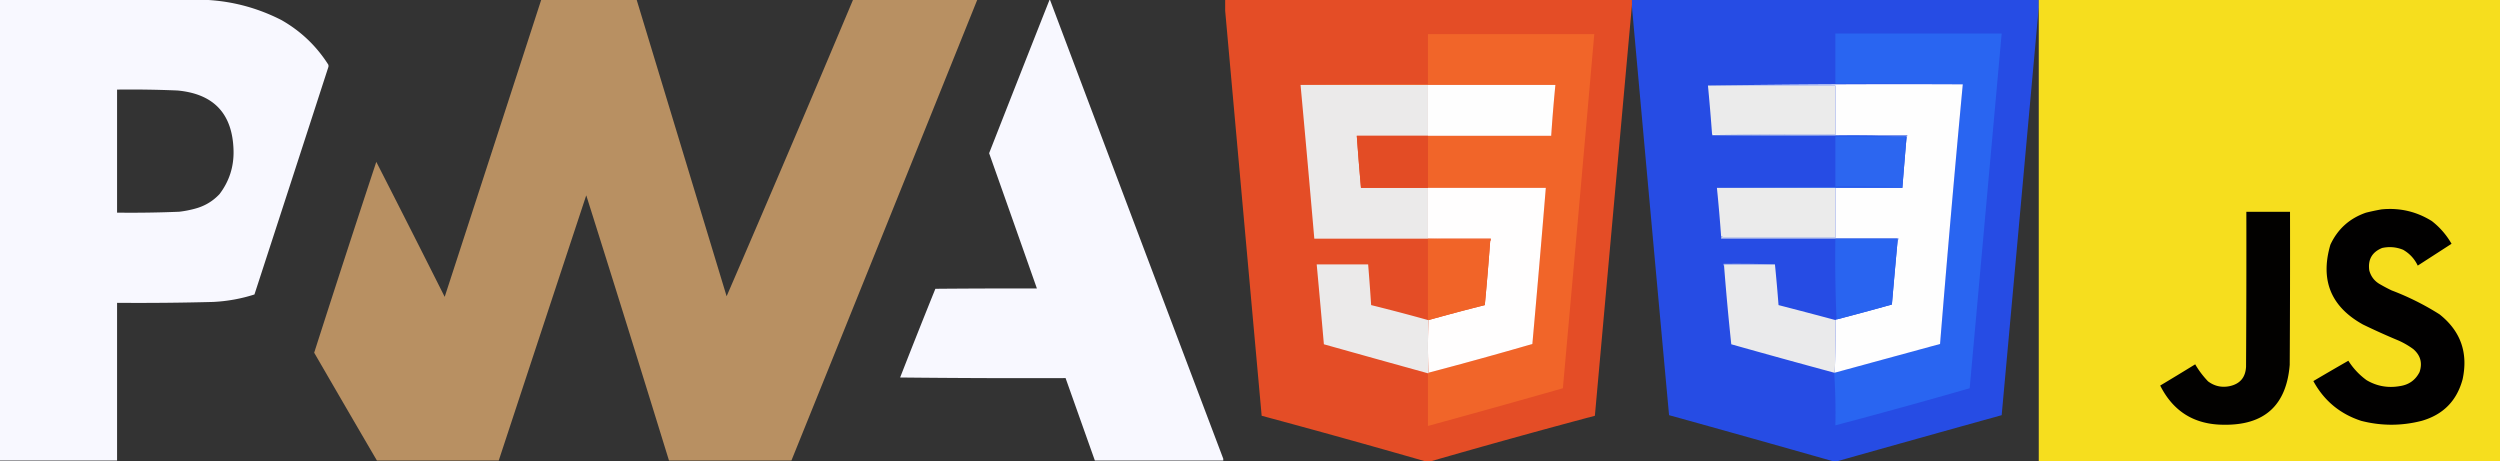
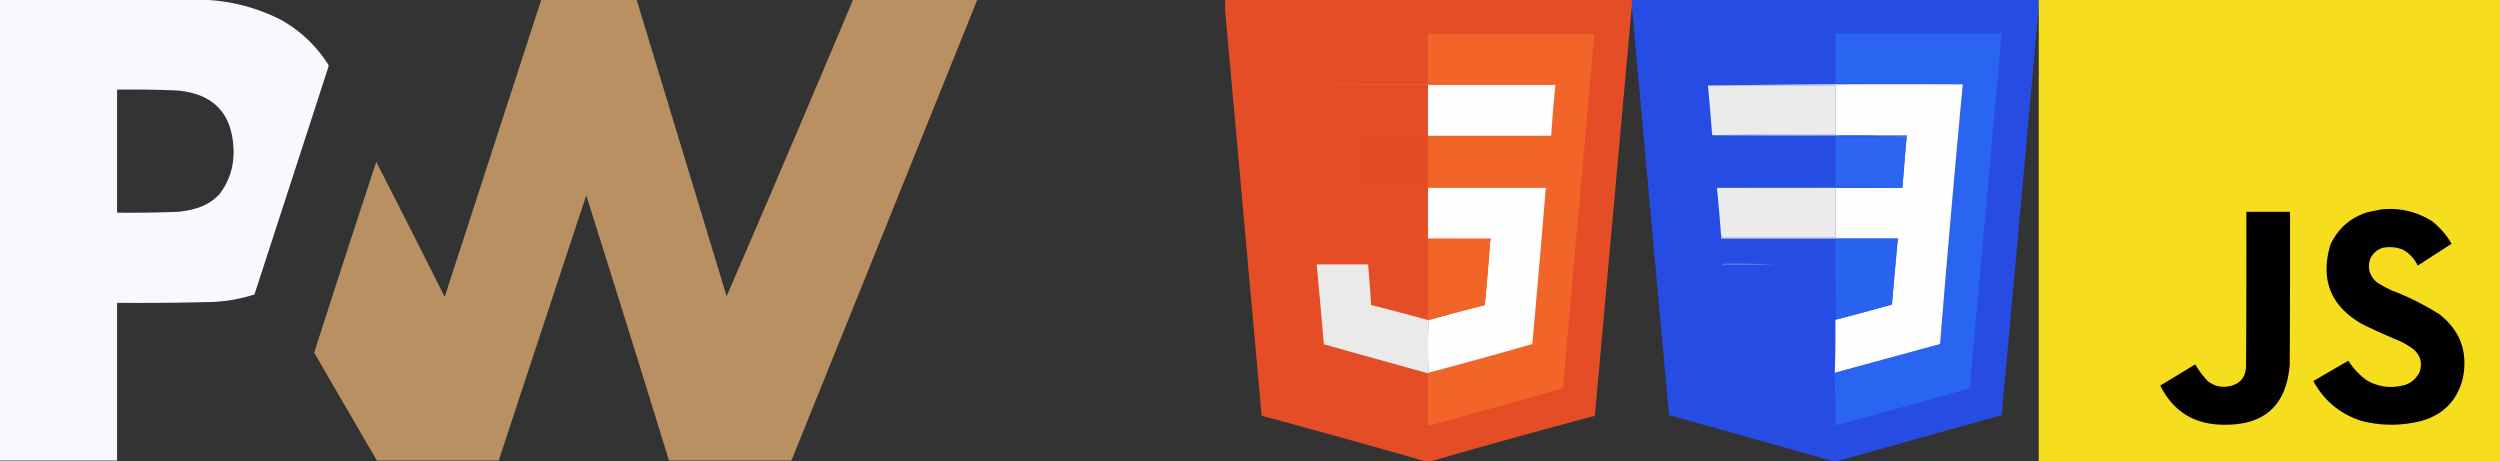
<svg xmlns="http://www.w3.org/2000/svg" width="1084.046" height="200" viewBox="0 0 1084.046 200">
  <rect x="0" y="0" width="1084.046" height="200" fill="#333333" stroke="none" />
  <view id="pwa" viewBox="0 0 531.258 200" />
  <g transform="translate(0, 0)" fill-rule="evenodd">
    <path fill="#f8f8ff" d="M-.5-.5h349c42.879 2.722 83.546 13.889 122 33.5 32.336 18.336 58.503 43.17 78.5 74.5.667 1.667.667 3.333 0 5a252373.132 252373.132 0 0 1-123.5 380c-22.371 7.173-45.371 11.339-69 12.5a4691.003 4691.003 0 0 1-161 1.5v264H-.5V-.5zm196 150c33.688-.41 67.355.09 101 1.5 61.126 5.626 92.459 39.126 94 100.5.658 27.189-7.175 51.522-23.5 73-11.408 12.126-25.241 20.293-41.5 24.5a178.895 178.895 0 0 1-26 5 1957.56 1957.56 0 0 1-104 1.5v-206z" transform="matrix(.259 0 0 .259 .13 .13)" />
    <path fill="#b89062" d="M905.5-.5h160c50.16 165.315 100.33 330.648 150.5 496a53902.189 53902.189 0 0 0 211.5-496h208a546540.718 546540.718 0 0 1-311 771h-205a68442.432 68442.432 0 0 0-138.5-444 346700.426 346700.426 0 0 0-146.5 444h-204a47937.342 47937.342 0 0 1-105-180.5 35723.567 35723.567 0 0 1 104-319.5 35874.972 35874.972 0 0 1 114.5 226A430912.498 430912.498 0 0 0 905.5-.5z" transform="matrix(.259 0 0 .259 .13 .13)" />
-     <path fill="#f8f8ff" d="M1756.5-.5h1a520004.941 520004.941 0 0 0 290 768v3h-215c-16.34-46.012-32.67-92.012-49-138-92.34.333-184.67 0-277-1 19.38-49.636 39.04-99.136 59-148.5 56.67-.5 113.33-.667 170-.5a92175.109 92175.109 0 0 0-80-226.5c33.54-85.569 67.2-171.07 101-256.5z" transform="matrix(.259 0 0 .259 .13 .13)" />
  </g>
  <view id="html5" viewBox="531.258 0 176.394 200" />
  <g transform="translate(531.258, 0)">
    <path fill="#e44d26" d="M0 0h176.394v2.075a324373.44 324373.44 0 0 0-16.083 178.21A3580.416 3580.416 0 0 0 89.235 200H86.64a4264.105 4264.105 0 0 0-70.817-19.715A327061.589 327061.589 0 0 1 0 4.67z" />
    <path fill="#f16529" d="M87.938 161.868c.173 0 .26-.087.26-.26a1916.896 1916.896 0 0 0 45.006-12.451 8936.579 8936.579 0 0 0 5.836-67.704H87.938V58.885h53.437a677.17 677.17 0 0 1 1.816-22.05H32.685c18.374-.259 36.791-.346 55.253-.26V14.787h72.114a76681.49 76681.49 0 0 1-13.619 153.567 5862.536 5862.536 0 0 1-58.495 16.342z" />
-     <path fill="#ebeaea" d="M32.685 36.835h55.253v22.05h-30.87c.545 7.527 1.15 15.05 1.817 22.568h29.053v22.049H38.65a11242.674 11242.674 0 0 0-5.966-66.667z" />
    <path fill="#fefefe" d="M87.938 36.835h55.253a677.178 677.178 0 0 0-1.816 22.05H87.938z" />
    <path fill="#e34c25" d="M87.938 58.885v22.568H58.885c-.667-7.518-1.272-15.04-1.816-22.568z" />
    <path fill="#fffefe" d="M87.938 81.453h51.102a8936.579 8936.579 0 0 1-5.836 67.704 1916.896 1916.896 0 0 1-45.007 12.451 252.24 252.24 0 0 1 0-22.827 964.62 964.62 0 0 1 24.384-6.485c.878-9.244 1.657-18.496 2.335-27.756.242-.278.329-.623.26-1.038H87.937z" />
    <path fill="#f16428" d="M87.938 103.502h.519a674.85 674.85 0 0 0 26.459.26v.778a1286.762 1286.762 0 0 1-2.335 27.756 964.62 964.62 0 0 0-24.384 6.485h-.26z" />
    <path fill="#f37843" d="M88.457 103.502h26.718c.07.415-.017.76-.26 1.038v-.779c-8.863.086-17.683 0-26.458-.26z" />
    <path fill="#ebeaea" d="M87.938 138.78h.26a252.24 252.24 0 0 0 0 22.828c0 .173-.087.26-.26.26a13171.502 13171.502 0 0 1-45.136-12.581 6072.944 6072.944 0 0 0-3.113-34.63h22.308a1059.427 1059.427 0 0 1 1.297 17.639 859.568 859.568 0 0 1 24.644 6.485z" />
  </g>
  <view id="css3" viewBox="707.652 0 176.394 200" />
  <g transform="translate(707.652, 0)">
    <path fill="#264ce4" d="M0 0h176.394v3.113a335787.208 335787.208 0 0 1-16.083 176.913A17628.821 17628.821 0 0 0 88.975 200H87.16a10610.721 10610.721 0 0 0-71.077-19.974A111979.65 111979.65 0 0 1 0 3.113z" />
    <path fill="#2965f1" d="M87.678 161.608h.26c15.211-4.149 30.43-8.3 45.655-12.451a8838.752 8838.752 0 0 1 9.857-112.581 2941.816 2941.816 0 0 0-55.253-.26v-21.79h72.114c-4.61 51.267-9.237 102.543-13.878 153.827a2774.331 2774.331 0 0 1-58.236 16.083 254.257 254.257 0 0 0-.519-22.828z" />
    <path fill="#fefefe" d="M143.45 36.576a8838.752 8838.752 0 0 0-9.857 112.58l-45.655 12.452c.257-7.59.343-15.199.26-22.827l.518-.26a1243.037 1243.037 0 0 0 23.995-6.485c.794-9.175 1.615-18.34 2.464-27.496.247-.369.333-.8.26-1.297H88.196v-21.79h29.053a4190.787 4190.787 0 0 1 1.557-18.937l.26-3.113c.234-.184.32-.443.259-.778H88.197v-21.53H32.944a5885.86 5885.86 0 0 1 110.506-.52z" />
    <path fill="#ebebeb" d="M32.944 37.095h55.253v21.27a2719.4 2719.4 0 0 1-53.048-.259.63.63 0 0 0-.13.52h-.259a903.805 903.805 0 0 0-1.816-21.531z" />
    <path fill="#fefcec" d="M88.197 58.366v.26H35.02a.63.63 0 0 1 .13-.52c17.664.26 35.347.346 53.048.26z" />
    <path fill="#8aa0eb" d="M34.76 58.625h84.566c.061.335-.025.594-.26.778-10.2-.517-20.49-.69-30.869-.518-17.856.086-35.668 0-53.437-.26z" />
    <path fill="#1153ef" d="M88.197 59.144v-.26c10.38-.17 20.67.003 30.87.52l-.26 3.112c-.278-1.084-.278-2.208 0-3.372z" />
    <path fill="#2c66f0" d="M88.197 59.144h30.61c-.278 1.164-.278 2.288 0 3.372a4190.787 4190.787 0 0 0-1.557 18.937H36.835a12366.796 12366.796 0 0 1 80.156-.39c-9.598-.13-19.195-.172-28.794-.13z" />
    <path fill="#ebebeb" d="M36.835 81.453h51.362v21.53H39.17c.066-.493-.02-.666-.26-.519h-.259a716.048 716.048 0 0 0-1.816-21.011z" />
    <path fill="#fefdec" d="M88.197 102.983v.26H38.91v-.779c.24-.147.326.026.26.52z" />
    <path fill="#c1ccee" d="M38.651 102.464h.26v.779h76.523c.074.496-.012.928-.259 1.297v-1.038H38.651z" />
    <path fill="#2964f0" d="M88.197 103.502h26.978v1.038c-.849 9.156-1.67 18.321-2.464 27.496a1243.037 1243.037 0 0 1-23.995 6.485 595.787 595.787 0 0 1-.519-35.02z" />
    <path fill="#9baae8" d="M61.997 114.656H39.948v.778c-.242-.277-.329-.622-.26-1.037 7.481-.086 14.918 0 22.31.26z" />
-     <path fill="#eaeaeb" d="M61.997 114.656a760.66 760.66 0 0 1 1.557 17.64 2593.534 2593.534 0 0 1 24.643 6.485 507.853 507.853 0 0 1-.26 22.827h-.259a4323.969 4323.969 0 0 1-44.617-12.321 1203.377 1203.377 0 0 1-3.113-33.853v-.778z" />
  </g>
  <view id="js" viewBox="884.046 0 200 200" />
  <g transform="translate(884.046, 0)">
    <path fill="#f6de1e" d="M0 0h200v200H0z" />
    <path fill="#010000" d="M148.638 90.791c7.866-.77 15.13.915 21.79 5.059a33.425 33.425 0 0 1 8.56 9.857l-14.656 9.468c-1.4-2.956-3.518-5.247-6.355-6.874-2.943-1.19-5.97-1.45-9.08-.778-4.37 1.779-6.23 5.021-5.577 9.727.725 2.714 2.325 4.746 4.8 6.096a66.633 66.633 0 0 0 4.928 2.594 115.184 115.184 0 0 1 20.752 10.376c9.132 7.244 12.46 16.626 9.987 28.146-2.516 9.347-8.439 15.356-17.769 18.028-8.737 2.24-17.47 2.24-26.2 0-9.21-3.004-16.127-8.754-20.752-17.25a1336.028 1336.028 0 0 1 15.175-8.82 30.58 30.58 0 0 0 7.912 8.43c4.427 2.603 9.183 3.468 14.267 2.595 3.997-.543 6.893-2.576 8.69-6.096 1.34-3.94.431-7.268-2.724-9.987a35.196 35.196 0 0 0-6.225-3.632 295.387 295.387 0 0 1-15.564-7.004c-13.931-7.715-18.644-19.258-14.138-34.63 3.166-6.796 8.31-11.422 15.435-13.878a97.439 97.439 0 0 1 6.744-1.427z" />
    <path fill="#020100" d="M90.013 91.829h18.936c.044 22.136 0 44.271-.13 66.407-1.44 17.566-10.995 26.213-28.663 25.94-12.667-.061-21.833-5.725-27.497-16.99a1346.493 1346.493 0 0 0 15.175-9.21 38.608 38.608 0 0 0 5.577 7.394c2.782 2.078 5.895 2.77 9.339 2.075 4.522-.979 6.9-3.789 7.133-8.43.13-22.396.173-44.79.13-67.186z" />
  </g>
</svg>